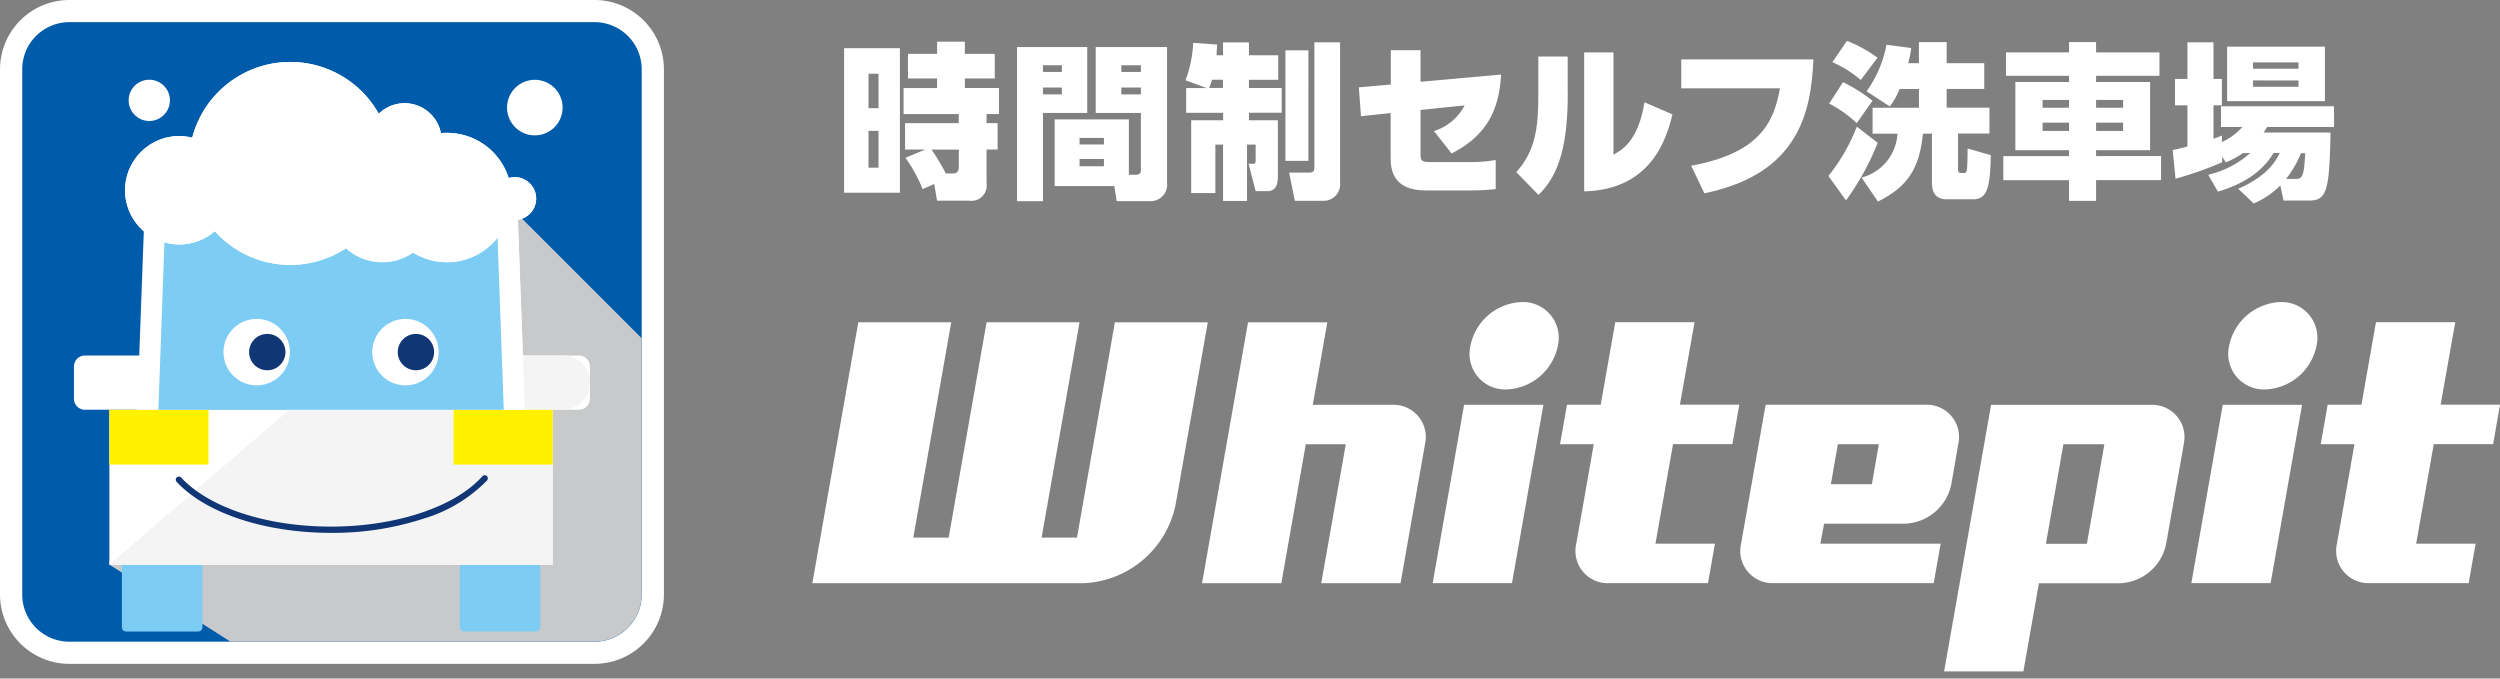
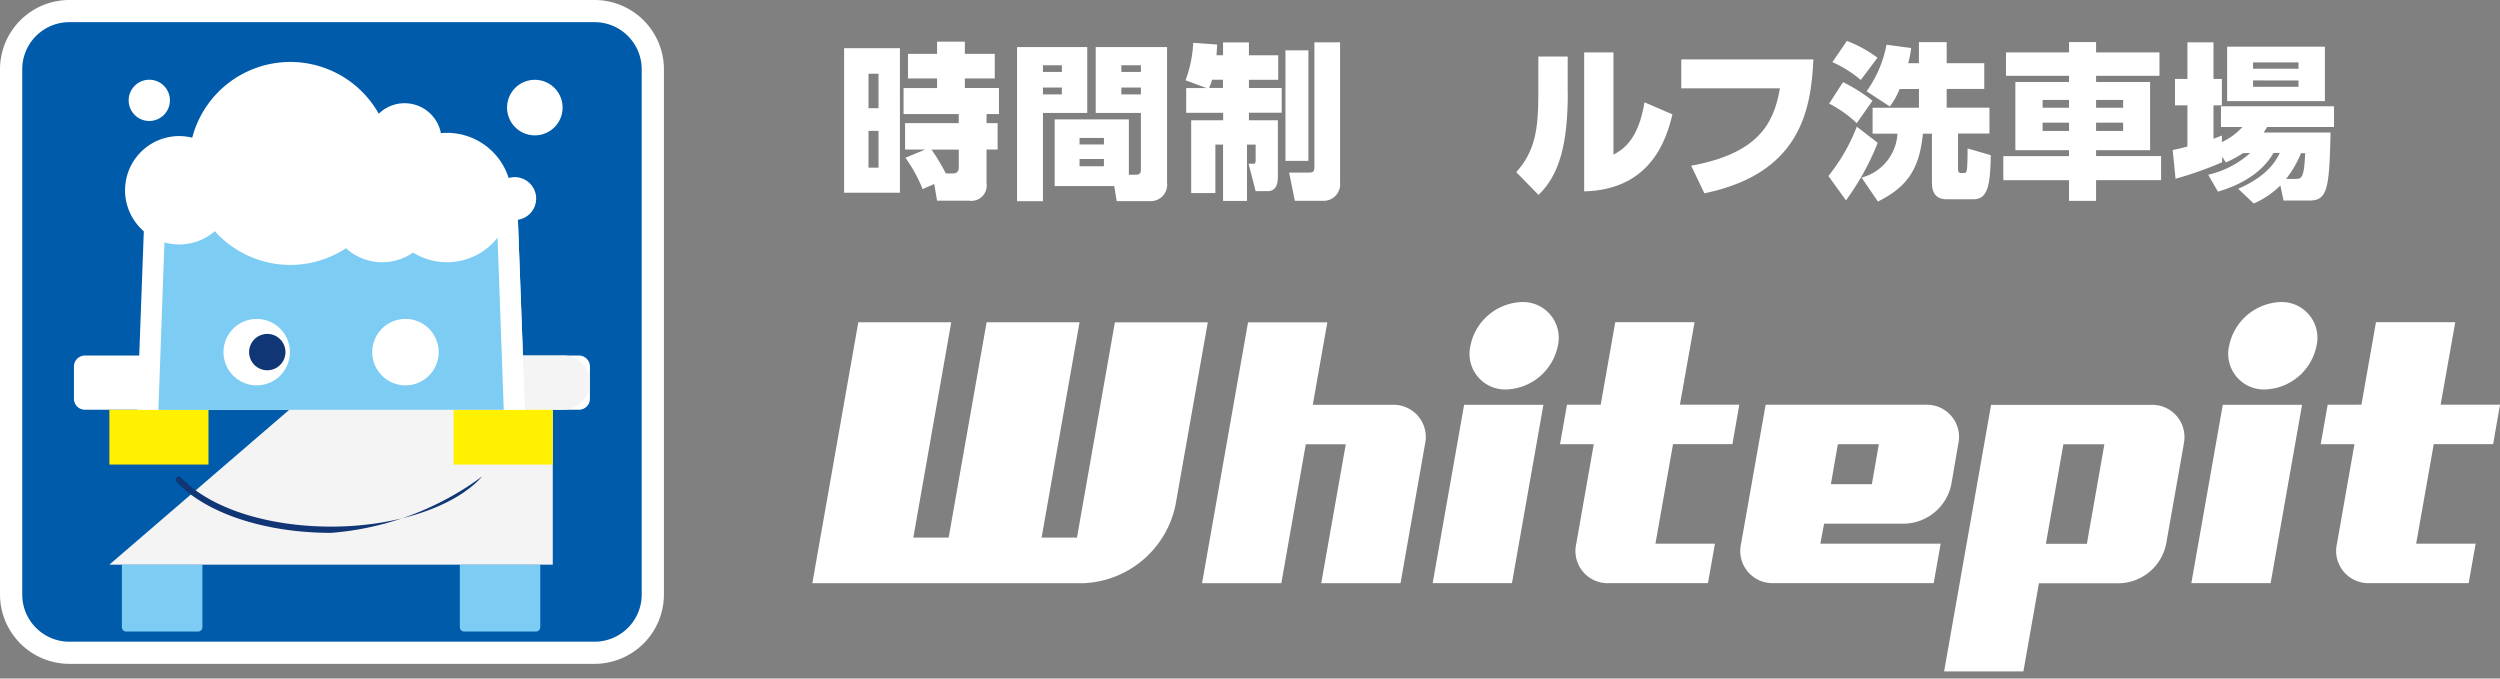
<svg xmlns="http://www.w3.org/2000/svg" width="311.557" height="84.565" viewBox="0 0 311.557 84.565">
  <rect x="0" y="0" width="311.557" height="84.565" fill="#808080" stroke="none" />
  <defs>
    <clipPath id="a">
      <rect width="311.557" height="84.565" transform="translate(48.919 62.183)" fill="none" />
    </clipPath>
  </defs>
  <g transform="translate(-48.918 -62.183)">
    <g clip-path="url(#a)">
      <path d="M161.068,68.192V86.206h-6.955V68.192ZM158.4,71.374h-1.246v4.295H158.4Zm0,7.121h-1.246V83.08H158.4Zm5.5,7.266a18.024,18.024,0,0,0-2.147-3.916l2.459-1.024h-2.5V77.527h6.687V76.4h-6.876V73.154H165.7v-1.19h-3.628V68.9H165.7V67.379h3.46V68.9h3.728v3.06h-3.728v1.19h4.251V76.4h-1.547v1.124h1.38v3.294h-1.38v4.206a1.905,1.905,0,0,1-2.17,2.17H165.7l-.356-2.081-1.458.645Zm1.1-4.94a25.186,25.186,0,0,1,1.791,2.982h.879c.735,0,.735-.579.735-.879v-2.1H165Z" fill="#fff" />
      <path d="M175.667,68.047h8.745v8.212h-5.519v11h-3.226Zm3.226,2.27v.834h2.359v-.834Zm0,2.771v.856h2.359v-.856ZM189.62,83.959h.812c.668,0,.668-.334.668-.768V76.259h-5.631V68.047h8.891V84.938a2.056,2.056,0,0,1-2,2.314h-4.273l-.311-1.88h-7.422V77.06H189.6v6.9Zm-6.165-4.585v.813h3.038v-.813Zm0,2.626v.9h3.038V82Zm5.208-11.683v.834H191.1v-.834Zm0,2.771v.856H191.1v-.856Z" fill="#fff" />
      <path d="M199.245,73.143l-2.582-.957a15.364,15.364,0,0,0,.957-4.662l2.982.211c-.022.479-.044.668-.078,1.336h.813v-1.6h3.226v1.6h3.65v3.06h-3.65v1.023h4.084v3.083h-4.084v.934h3.606v6.955c0,.545,0,1.88-1.291,1.88H205.4l-.879-3.416h.567c.19,0,.312,0,.312-.478V80.2h-1.079v7.021h-2.982V80.2h-.957V86.24h-3.016V77.171h3.984v-.934h-4.607V73.154h2.526Zm2.08,0V72.12h-1.357a6.244,6.244,0,0,1-.378,1.023h1.735Zm7.789-4.684h2.86V82.234h-2.86Zm3.606-1h3.2V84.938a2.052,2.052,0,0,1-2.036,2.27h-3.6l-.712-3.516h2.436c.546,0,.713-.1.713-.735v-15.5Z" fill="#fff" />
-       <path d="M218.528,76.67l-.267-3.6,3.983-.356V68.436h3.706v3.939l10.036-.9c-.245,4.662-1.98,7.689-6.164,9.836l-2.2-2.792a6.526,6.526,0,0,0,3.827-3.2l-5.5.567V81.3c0,.98.077,1.08,1.5,1.08h4.829a18.03,18.03,0,0,0,3.038-.256V85.75c-.357.022-1.458.167-2.96.167h-5.731c-4.4,0-4.4-2.982-4.4-4.228V76.27l-3.705.4Z" fill="#fff" />
      <path d="M244.3,73.789c0,6.42-1.079,10.225-3.65,12.684l-2.77-2.837c2.359-2.6,2.748-5.474,2.748-9.525V69.227h3.661v4.562Zm5.686,7.666c1.079-.567,3.1-1.725,3.872-6.52l3.483,1.5c-.768,3.249-2.771,9.391-11,9.6V68.715h3.65v12.74Z" fill="#fff" />
      <path d="M274.909,69.583c-.29,6.565-1.792,14.253-13.587,16.69l-1.646-3.438c8.145-1.5,10.292-5.041,11.06-9.647H258.441V69.583h16.468Z" fill="#fff" />
      <path d="M282.931,79.964a32.226,32.226,0,0,1-3.961,7.188l-2.192-3.038a22.886,22.886,0,0,0,3.538-6.142l2.6,2ZM278.6,72.42a20.547,20.547,0,0,1,3.672,2.314l-1.959,2.793a15.258,15.258,0,0,0-3.438-2.437l1.725-2.67Zm.478-5.141a15.769,15.769,0,0,1,3.817,2.1l-2.081,2.771a14.562,14.562,0,0,0-3.538-2.225l1.813-2.649Zm6.565,6a8.8,8.8,0,0,1-1.213,2.17l-2.893-1.892a14.551,14.551,0,0,0,2.482-5.8l3.082.411a15.454,15.454,0,0,1-.379,1.892h1.336V67.435h3.46v2.626h4.685v3.205h-4.685V75.6h5.33v3.227h-3.917v4.317c0,.312,0,.6.379.6h.411c.234,0,.29-.211.334-.6.067-.567.067-2.192.067-2.459l2.893.835c-.067,4.106-.479,5.5-2.225,5.5h-3.227c-1.169,0-1.881-.568-1.881-2.059V78.84h-1.124c-.434,4.329-1.88,6.61-5.608,8.457l-2.036-2.982a6.014,6.014,0,0,0,4.473-5.475h-3.1V75.613h5.775V73.277Z" fill="#fff" />
      <path d="M310.137,68.715h7.9V71.63h-7.9V72.4h6.732v8.5h-6.732v.734h8.1v3h-8.1v2.582h-3.372V84.637h-8.189v-3h8.189V80.9h-6.687V72.4h6.687V71.63H298.91V68.715h7.855V67.424h3.372Zm-6.665,5.919v.979h3.293v-.979Zm0,2.838V78.5h3.293V77.472Zm6.665-2.838v.979h3.371v-.979Zm0,2.838V78.5h3.371V77.472Z" fill="#fff" />
      <path d="M328.43,81.277a12.375,12.375,0,0,1-2.126,1.146l-.456-.712v.69a45,45,0,0,1-5.808,2.058l-.356-3.582c.478-.09.834-.167,1.836-.434v-5.13h-1.547V72.019h1.547V67.457h3.249v4.562h1.046v3.294h-1.046v4.161c.289-.1.456-.166,1.046-.4v.812a7.761,7.761,0,0,0,2.559-1.88H325.7V75.424H339.79v2.582h-8.334c-.234.4-.311.5-.434.69h8.334c-.144,7.121-.411,8.478-2.648,8.478H333.5l-.4-1.88a10.585,10.585,0,0,1-3.316,2.248l-1.936-1.836c3.75-1.625,4.729-3.561,5.185-4.462h-.79c-1.168,2.058-3.46,3.816-6.921,4.818l-1.213-2.1a11.868,11.868,0,0,0,5.23-2.7h-.912ZM326.471,68h12.184V74.79H326.471Zm3.227,1.958v.79h5.664v-.79Zm0,2.248V73h5.664v-.79Zm5.352,12.273c.712,0,1.024-.189,1.146-3.205h-.523a12.956,12.956,0,0,1-1.858,3.205h1.235Z" fill="#fff" />
      <path d="M231.38,112.633h9.88l-3.916,22.221h-9.881Z" fill="#fff" />
      <path d="M238.568,99.826a6.766,6.766,0,0,0-6.4,5.452,4.44,4.44,0,0,0,4.484,5.441,6.788,6.788,0,0,0,6.409-5.441,4.454,4.454,0,0,0-4.484-5.452Z" fill="#fff" />
      <path d="M222.456,112.633h-9.937l1.814-10.281h-9.881l-5.73,32.513H208.6l3.048-17.314h4.985l-3.06,17.314h9.881l3.049-17.314a4.014,4.014,0,0,0-4.05-4.918Z" fill="#fff" />
      <path d="M262.624,129.936h-7.4l2.192-12.4h7.4l.857-4.918h-7.4l1.824-10.281h-9.88L248.4,112.622H244.2l-.868,4.918h4.206l-2.181,12.4a4.014,4.014,0,0,0,4.05,4.918h12.362l.868-4.918Z" fill="#fff" />
      <path d="M187.862,102.341l-4.729,26.838h-4.407l4.729-26.838H171.872l-4.729,26.838h-4.406l4.729-26.838H155.883l-4.729,26.838-1,5.686h33.715a12.225,12.225,0,0,0,11.561-9.836l4.006-22.677H187.851Z" fill="#fff" />
      <path d="M322.009,134.854h9.881l3.917-22.221h-9.881Z" fill="#fff" />
      <path d="M333.125,99.826a6.8,6.8,0,0,0-6.409,5.452,4.446,4.446,0,0,0,4.484,5.441,6.778,6.778,0,0,0,6.409-5.441A4.454,4.454,0,0,0,333.125,99.826Z" fill="#fff" />
      <path d="M321.063,117.551l-2.192,12.4a6.112,6.112,0,0,1-5.775,4.918H303.015l-1.936,10.982H291.2l5.853-33.214H317a4.014,4.014,0,0,1,4.05,4.918Zm-9.88,0h-5.119l-2.181,12.4h5.108l2.18-12.4Z" fill="#fff" />
      <path d="M357.427,129.936h-7.4l2.192-12.4h7.4l.856-4.918h-7.4l1.825-10.281H345.02l-1.814,10.281H339l-.868,4.918h4.206l-2.181,12.4a4.015,4.015,0,0,0,4.051,4.918H356.57l.868-4.918Z" fill="#fff" />
      <path d="M269.946,134.854H289.9l.868-4.918H275.776l.468-2.493h10.07a6.135,6.135,0,0,0,5.786-4.918l.857-4.985a4.015,4.015,0,0,0-4.051-4.918h-19.95l-3.06,17.314A4.014,4.014,0,0,0,269.946,134.854Zm8.011-17.314h5.108l-.868,4.985h-5.108Z" fill="#fff" />
      <path d="M123.013,62.183H57.564a8.645,8.645,0,0,0-8.645,8.635v65.449a8.655,8.655,0,0,0,8.645,8.646h65.449a8.655,8.655,0,0,0,8.646-8.646V70.818A8.652,8.652,0,0,0,123.013,62.183Z" fill="#fff" />
      <path d="M128.889,136.278a5.877,5.877,0,0,1-5.876,5.875H57.564a5.876,5.876,0,0,1-5.875-5.875V70.818a5.877,5.877,0,0,1,5.875-5.875h65.449a5.877,5.877,0,0,1,5.876,5.875v65.46Z" fill="#005bab" />
      <g style="mix-blend-mode:multiply;isolation:isolate">
-         <path d="M62.549,132.094v.456l15.088,9.592H123.08a5.875,5.875,0,0,0,5.8-5.875V104.332L113.055,88.51Z" fill="#c8c9ca" />
-       </g>
+         </g>
      <path d="M121.066,106.491h-9.224a1.369,1.369,0,0,0-1.369,1.369v4.016a1.369,1.369,0,0,0,1.369,1.369h9.224a1.369,1.369,0,0,0,1.369-1.369V107.86A1.369,1.369,0,0,0,121.066,106.491Z" fill="#fff" />
      <path d="M68.725,106.491H59.5a1.368,1.368,0,0,0-1.368,1.369v4.016a1.368,1.368,0,0,0,1.368,1.369h9.225a1.368,1.368,0,0,0,1.368-1.369V107.86A1.368,1.368,0,0,0,68.725,106.491Z" fill="#fff" />
      <path d="M64.118,132.55H74.144v7.8a.535.535,0,0,1-.535.535H64.641a.535.535,0,0,1-.534-.535v-7.8Z" fill="#7dccf3" />
      <path d="M106.223,132.55h10.025v7.8a.534.534,0,0,1-.534.535h-8.957a.535.535,0,0,1-.534-.535v-7.8Z" fill="#7dccf3" />
-       <path d="M117.795,113.256H62.549v19.306h55.246Z" fill="#fff" />
      <g style="mix-blend-mode:multiply;isolation:isolate">
        <path d="M119.063,106.491H114.09l-.657-17.748L62.549,132.55h55.257V113.245h1.257a3.382,3.382,0,1,0,0-6.765Z" fill="#f4f4f4" />
      </g>
      <path d="M117.795,113.256H105.444v6.821h12.351Z" fill="#fff100" />
      <path d="M74.9,113.256H62.549v6.821H74.9Z" fill="#fff100" />
-       <path d="M90.189,128.59c-8.243,0-15.626-2.44-19.269-6.368a.39.39,0,0,1,.572-.53c3.5,3.774,10.664,6.118,18.7,6.118,8.061,0,15.454-2.46,18.835-6.267a.39.39,0,1,1,.583.518,18.3,18.3,0,0,1-7.814,4.728A36.429,36.429,0,0,1,90.189,128.59Z" fill="#103675" />
+       <path d="M90.189,128.59c-8.243,0-15.626-2.44-19.269-6.368a.39.39,0,0,1,.572-.53c3.5,3.774,10.664,6.118,18.7,6.118,8.061,0,15.454-2.46,18.835-6.267A36.429,36.429,0,0,1,90.189,128.59Z" fill="#103675" />
      <path d="M114.334,113.256H66.021L66.9,89.378a1.3,1.3,0,0,1,1.3-1.258h43.951a1.3,1.3,0,0,1,1.3,1.258Z" fill="#fff" />
      <path d="M68.658,113.256l.812-22.521h41.415l.812,22.521Z" fill="#7dccf3" />
      <path d="M103.586,106.068a4.139,4.139,0,1,1-4.14-4.139A4.138,4.138,0,0,1,103.586,106.068Z" fill="#fff" />
      <path d="M85.048,106.068a4.139,4.139,0,1,1-4.139-4.139A4.138,4.138,0,0,1,85.048,106.068Z" fill="#fff" />
      <path d="M79.963,106.068a2.265,2.265,0,1,1,2.27,2.259A2.263,2.263,0,0,1,79.963,106.068Z" fill="#103675" />
-       <path d="M98.489,106.068a2.265,2.265,0,1,1,2.259,2.259A2.261,2.261,0,0,1,98.489,106.068Z" fill="#103675" />
-       <path d="M113.077,84.259a2.944,2.944,0,0,0-.768.111,8.059,8.059,0,0,0-7.689-5.63c-.255,0-.511.011-.756.033a4.609,4.609,0,0,0-7.745-2.414,12.636,12.636,0,0,0-23.244,2.982,6.984,6.984,0,0,0-1.613-.2,6.754,6.754,0,1,0,4.428,11.85,12.617,12.617,0,0,0,16.346,2.125,6.721,6.721,0,0,0,8.356.545,8.031,8.031,0,0,0,11.817-4.206,2.712,2.712,0,0,0,.857.145,2.67,2.67,0,0,0,0-5.341Z" fill="#fff" />
      <path d="M113.077,84.259a2.944,2.944,0,0,0-.768.111,8.059,8.059,0,0,0-7.689-5.63c-.255,0-.511.011-.756.033a4.609,4.609,0,0,0-7.745-2.414,12.636,12.636,0,0,0-23.244,2.982,6.984,6.984,0,0,0-1.613-.2,6.754,6.754,0,1,0,4.428,11.85,12.617,12.617,0,0,0,16.346,2.125,6.721,6.721,0,0,0,8.356.545,8.031,8.031,0,0,0,11.817-4.206,2.712,2.712,0,0,0,.857.145,2.67,2.67,0,0,0,0-5.341Z" fill="#fff" />
      <path d="M115.569,79.052a3.461,3.461,0,1,0-3.46-3.461A3.461,3.461,0,0,0,115.569,79.052Z" fill="#fff" />
      <path d="M67.523,77.26a2.57,2.57,0,1,0-2.57-2.57A2.57,2.57,0,0,0,67.523,77.26Z" fill="#fff" />
    </g>
  </g>
</svg>